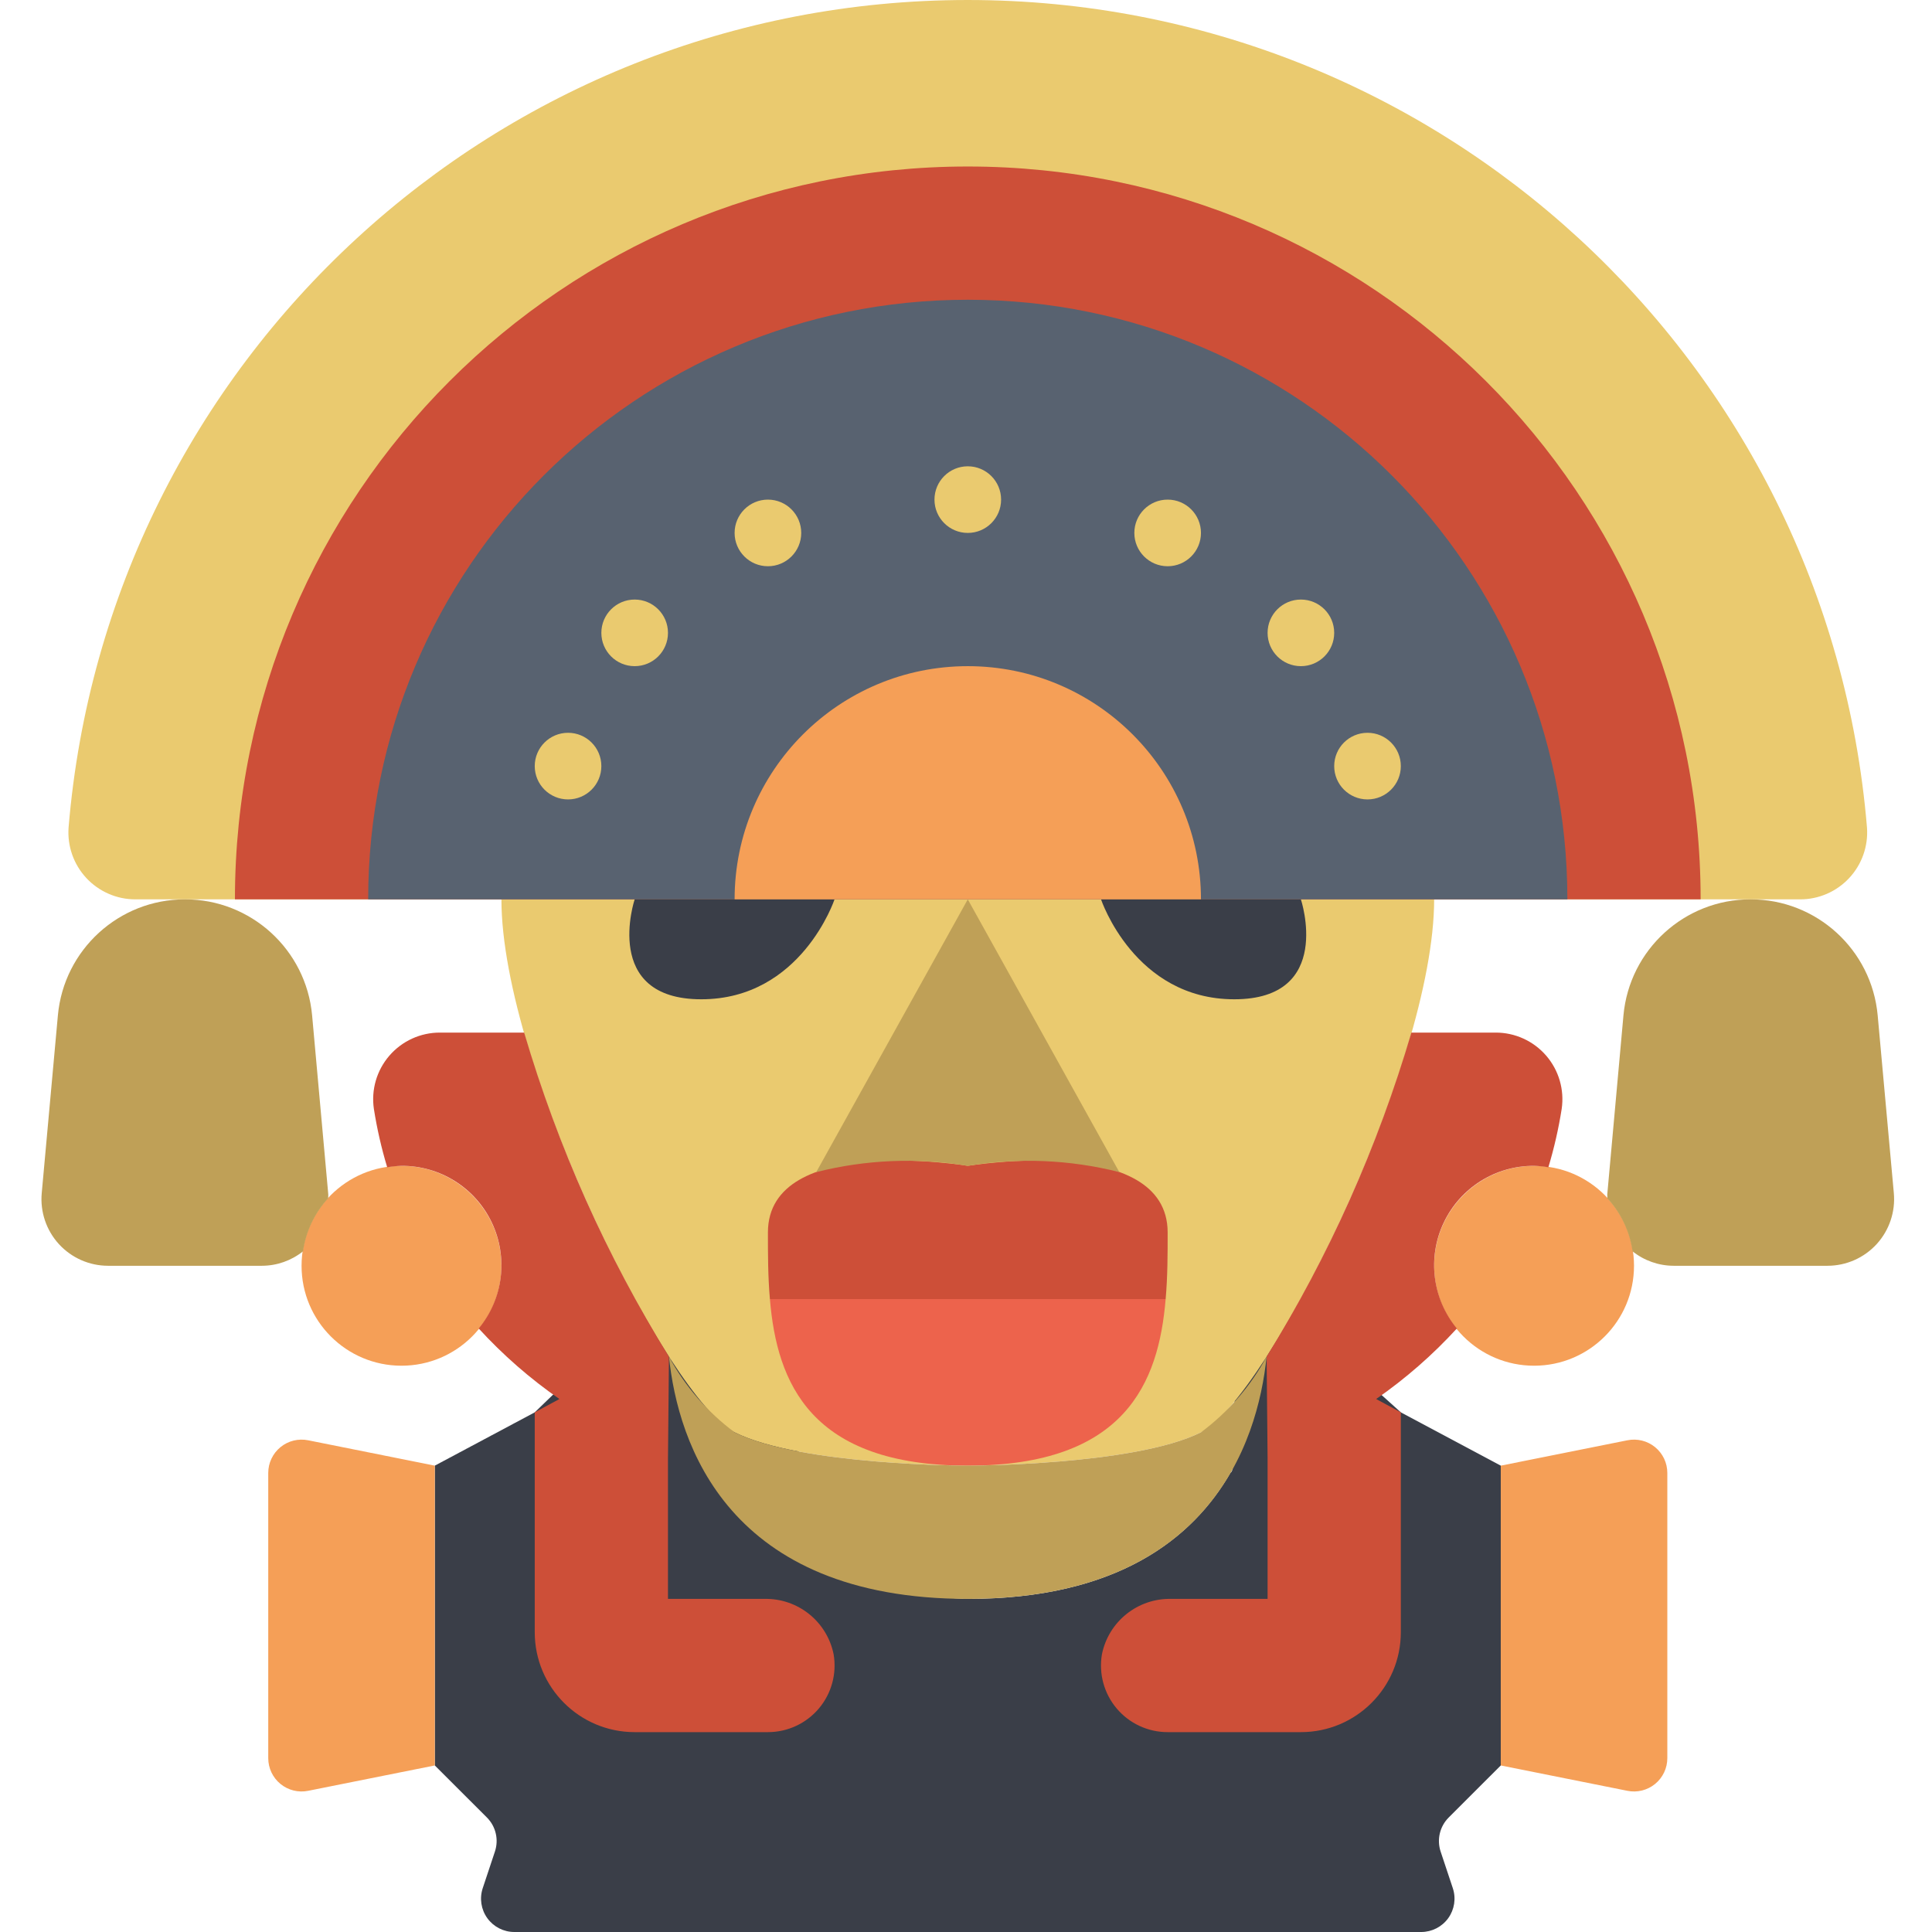
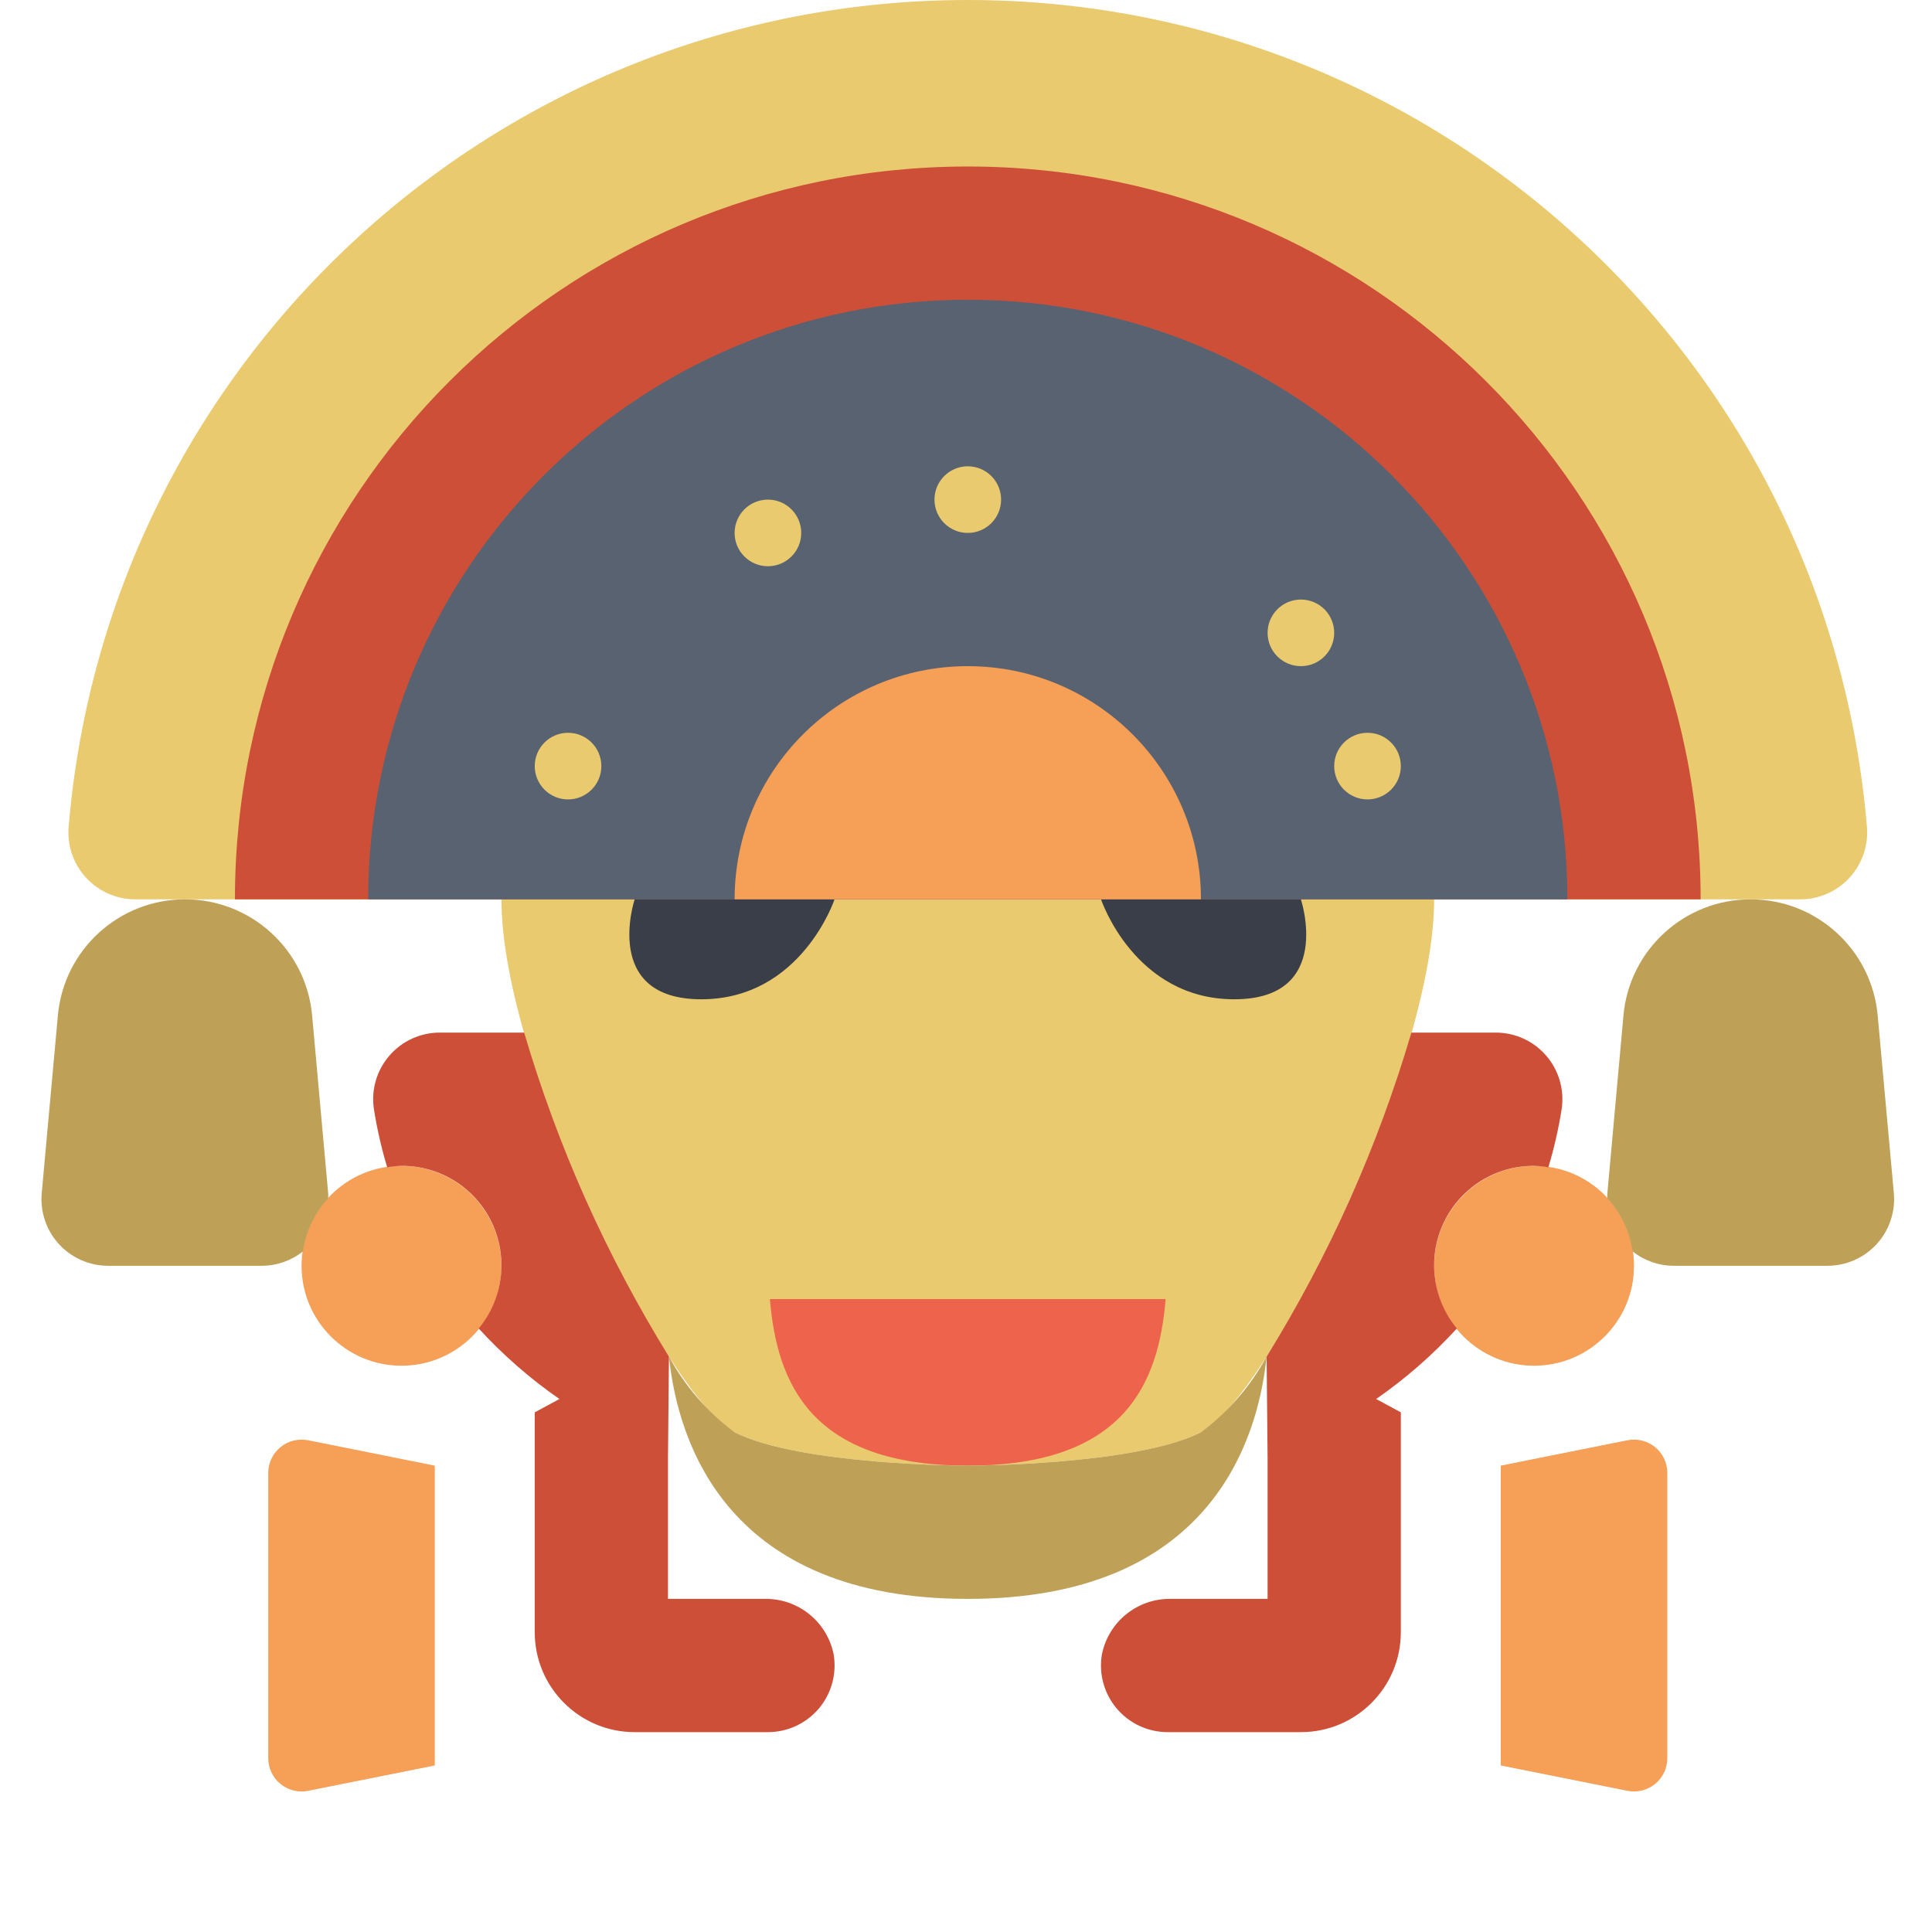
<svg xmlns="http://www.w3.org/2000/svg" height="511pt" viewBox="-10 0 511 511.985" width="511pt">
-   <path d="m171.434 335.434c3.441 1.457 9.613 7.715 12.746 8.828 10.117 17.566 22.316 79.449 61.793 79.449 39.477 0 59.516-15.891 69.621-33.457 3.137-1.113-1.48-53.363 1.961-54.82l43.176 38.84 26.484 14.125v79.449l-13.801 13.797c-2.363 2.363-3.191 5.859-2.133 9.031l3.23 9.711c.887 2.688.434 5.641-1.223 7.938-1.656 2.293-4.316 3.656-7.148 3.66h-240.34c-2.836 0-5.496-1.367-7.156-3.668-1.656-2.301-2.105-5.258-1.211-7.949l3.23-9.711c1.055-3.172.23-6.668-2.137-9.027l-13.797-13.781v-79.449l26.484-14.125zm0 0" fill="#3a3e48" />
  <path d="m245.973 238.332h-123.586c0 44.137 44.137 132.41 61.793 141.238 17.656 8.828 61.793 8.828 61.793 8.828s44.137 0 61.793-8.828c17.656-8.828 61.793-97.102 61.793-141.238zm0 0" fill="#eaca6f" />
  <path d="m25.414 238.332c-4.934.012-9.648-2.031-13.016-5.641-3.363-3.609-5.074-8.453-4.719-13.375 10.297-123.957 113.91-219.316 238.293-219.316 124.383 0 227.992 95.359 238.293 219.316.355 4.922-1.355 9.766-4.723 13.375-3.363 3.609-8.078 5.652-13.012 5.641zm0 0" fill="#eaca6f" />
  <path d="m51.766 238.332c0-107.258 86.949-194.207 194.207-194.207 107.258 0 194.207 86.949 194.207 194.207zm0 0" fill="#cd4f38" />
  <path d="m87.074 238.332c0-87.758 71.141-158.898 158.898-158.898 87.754 0 158.895 71.141 158.895 158.898zm0 0" fill="#586270" />
  <path d="m122.387 335.434c0 14.625-11.859 26.484-26.484 26.484s-26.48-11.859-26.48-26.484 11.855-26.484 26.48-26.484 26.484 11.859 26.484 26.484zm0 0" fill="#f59f57" />
  <path d="m104.73 467.848-33.543 6.719c-2.602.531-5.301-.137-7.355-1.816-2.051-1.68-3.242-4.191-3.238-6.844v-75.566c-.004-2.652 1.188-5.164 3.238-6.844 2.055-1.68 4.754-2.344 7.355-1.816l33.543 6.719zm0 0" fill="#f59f57" />
  <g fill="#eaca6f">
    <path d="m148.867 203.02c0 4.875-3.949 8.828-8.824 8.828-4.879 0-8.828-3.953-8.828-8.828s3.949-8.828 8.828-8.828c4.875 0 8.824 3.953 8.824 8.828zm0 0" />
-     <path d="m166.523 167.711c0 4.875-3.953 8.824-8.828 8.824s-8.828-3.949-8.828-8.824 3.953-8.828 8.828-8.828 8.828 3.953 8.828 8.828zm0 0" />
    <path d="m201.836 141.227c0 4.875-3.953 8.828-8.828 8.828s-8.828-3.953-8.828-8.828 3.953-8.828 8.828-8.828 8.828 3.953 8.828 8.828zm0 0" />
    <path d="m254.801 132.398c0 4.875-3.953 8.828-8.828 8.828s-8.828-3.953-8.828-8.828 3.953-8.828 8.828-8.828 8.828 3.953 8.828 8.828zm0 0" />
  </g>
  <path d="m72.219 269.078c-1.59-17.422-16.203-30.758-33.695-30.746-17.484 0-32.09 13.332-33.676 30.746l-4.281 47.102c-.449 4.938 1.199 9.836 4.539 13.5 3.344 3.66 8.07 5.75 13.027 5.754h40.781c3.961-.008 7.801-1.359 10.895-3.832.754-5.246 3.078-10.141 6.664-14.043 0-.461.07-.883 0-1.379zm0 0" fill="#bfa057" />
  <path d="m334.246 238.332s8.828 26.48-17.652 26.48c-26.484 0-35.312-26.48-35.312-26.48zm0 0" fill="#3a3e48" />
  <path d="m157.695 238.332s-8.828 26.48 17.656 26.48c26.484 0 35.309-26.48 35.309-26.48zm0 0" fill="#3a3e48" />
-   <path d="m298.938 326.605c0 5.648 0 11.652-.531 17.656h-104.871c-.527-6.004-.527-12.008-.527-17.656 0-26.48 52.965-17.656 52.965-17.656s52.965-8.824 52.965 17.656zm0 0" fill="#cd4f38" />
  <path d="m298.406 344.262c-1.852 22.246-10.77 44.137-52.434 44.137-41.668 0-50.582-21.891-52.438-44.137zm0 0" fill="#ed634c" />
-   <path d="m245.973 238.332-40.156 72.277c13.125-3.32 26.801-3.887 40.156-1.66 13.355-2.227 27.027-1.66 40.156 1.66zm0 0" fill="#bfa057" />
  <path d="m307.766 379.57c-17.656 8.828-61.793 8.828-61.793 8.828s-44.137 0-61.793-8.828c-7.184-5.348-13.121-12.195-17.398-20.062 2.391 23.066 15.633 64.203 79.191 64.203s76.801-41.137 79.191-64.203c-4.277 7.867-10.215 14.715-17.398 20.062zm0 0" fill="#bfa057" />
  <path d="m422.523 335.434c0 14.625-11.855 26.484-26.48 26.484-14.629 0-26.484-11.859-26.484-26.484s11.855-26.484 26.484-26.484c14.625 0 26.48 11.859 26.48 26.484zm0 0" fill="#f59f57" />
  <path d="m387.215 467.848 33.543 6.719c2.598.531 5.301-.137 7.352-1.816 2.055-1.68 3.246-4.191 3.242-6.844v-75.566c.004-2.652-1.188-5.164-3.242-6.844-2.051-1.68-4.754-2.344-7.352-1.816l-33.543 6.719zm0 0" fill="#f59f57" />
  <path d="m325.422 386.465v37.246h-25.539c-8.871-.199-16.605 5.992-18.363 14.688-.871 5.129.559 10.383 3.918 14.359 3.355 3.973 8.297 6.266 13.5 6.262h35.309c14.629 0 26.484-11.855 26.484-26.484v-58.262l-6.539-3.531c7.801-5.414 14.973-11.684 21.387-18.688-6.504-7.883-7.863-18.824-3.477-28.059 4.383-9.234 13.715-15.102 23.941-15.047 1.27.039 2.535.164 3.785.383 1.527-5.07 2.707-10.238 3.531-15.469.746-5.082-.758-10.238-4.117-14.121-3.363-3.887-8.25-6.113-13.387-6.102h-22.328c-8.898 30.207-21.801 59.086-38.363 85.867zm0 0" fill="#cd4f38" />
  <path d="m166.523 386.465v37.246h25.539c8.871-.199 16.605 5.992 18.359 14.688.875 5.129-.559 10.383-3.914 14.359-3.359 3.973-8.297 6.266-13.5 6.262h-35.312c-14.625 0-26.48-11.855-26.48-26.484v-58.262l6.539-3.531c-7.801-5.414-14.977-11.684-21.387-18.688 6.504-7.883 7.859-18.824 3.477-28.059-4.387-9.234-13.719-15.102-23.941-15.047-1.27.039-2.535.164-3.785.383-1.531-5.07-2.711-10.238-3.531-15.469-.75-5.082.754-10.238 4.117-14.121 3.363-3.887 8.25-6.113 13.387-6.102h22.324c8.898 30.207 21.801 59.086 38.367 85.867zm0 0" fill="#cd4f38" />
  <path d="m360.73 203.02c0 4.875-3.953 8.828-8.828 8.828s-8.828-3.953-8.828-8.828 3.953-8.828 8.828-8.828 8.828 3.953 8.828 8.828zm0 0" fill="#eaca6f" />
  <path d="m343.074 167.711c0 4.875-3.949 8.824-8.828 8.824-4.875 0-8.824-3.949-8.824-8.824s3.949-8.828 8.824-8.828c4.879 0 8.828 3.953 8.828 8.828zm0 0" fill="#eaca6f" />
-   <path d="m307.766 141.227c0 4.875-3.953 8.828-8.828 8.828s-8.828-3.953-8.828-8.828 3.953-8.828 8.828-8.828 8.828 3.953 8.828 8.828zm0 0" fill="#eaca6f" />
  <path d="m419.727 269.078c1.59-17.422 16.199-30.758 33.695-30.746 17.484 0 32.086 13.332 33.676 30.746l4.281 47.102c.449 4.938-1.199 9.836-4.539 13.5-3.344 3.66-8.07 5.75-13.027 5.754h-40.785c-3.957-.008-7.801-1.359-10.891-3.832-.758-5.246-3.078-10.141-6.668-14.043 0-.461-.07-.883 0-1.379zm0 0" fill="#bfa057" />
  <path d="m184.18 238.332c0-34.129 27.664-61.797 61.793-61.797 34.125 0 61.793 27.668 61.793 61.797zm0 0" fill="#f59f57" />
</svg>